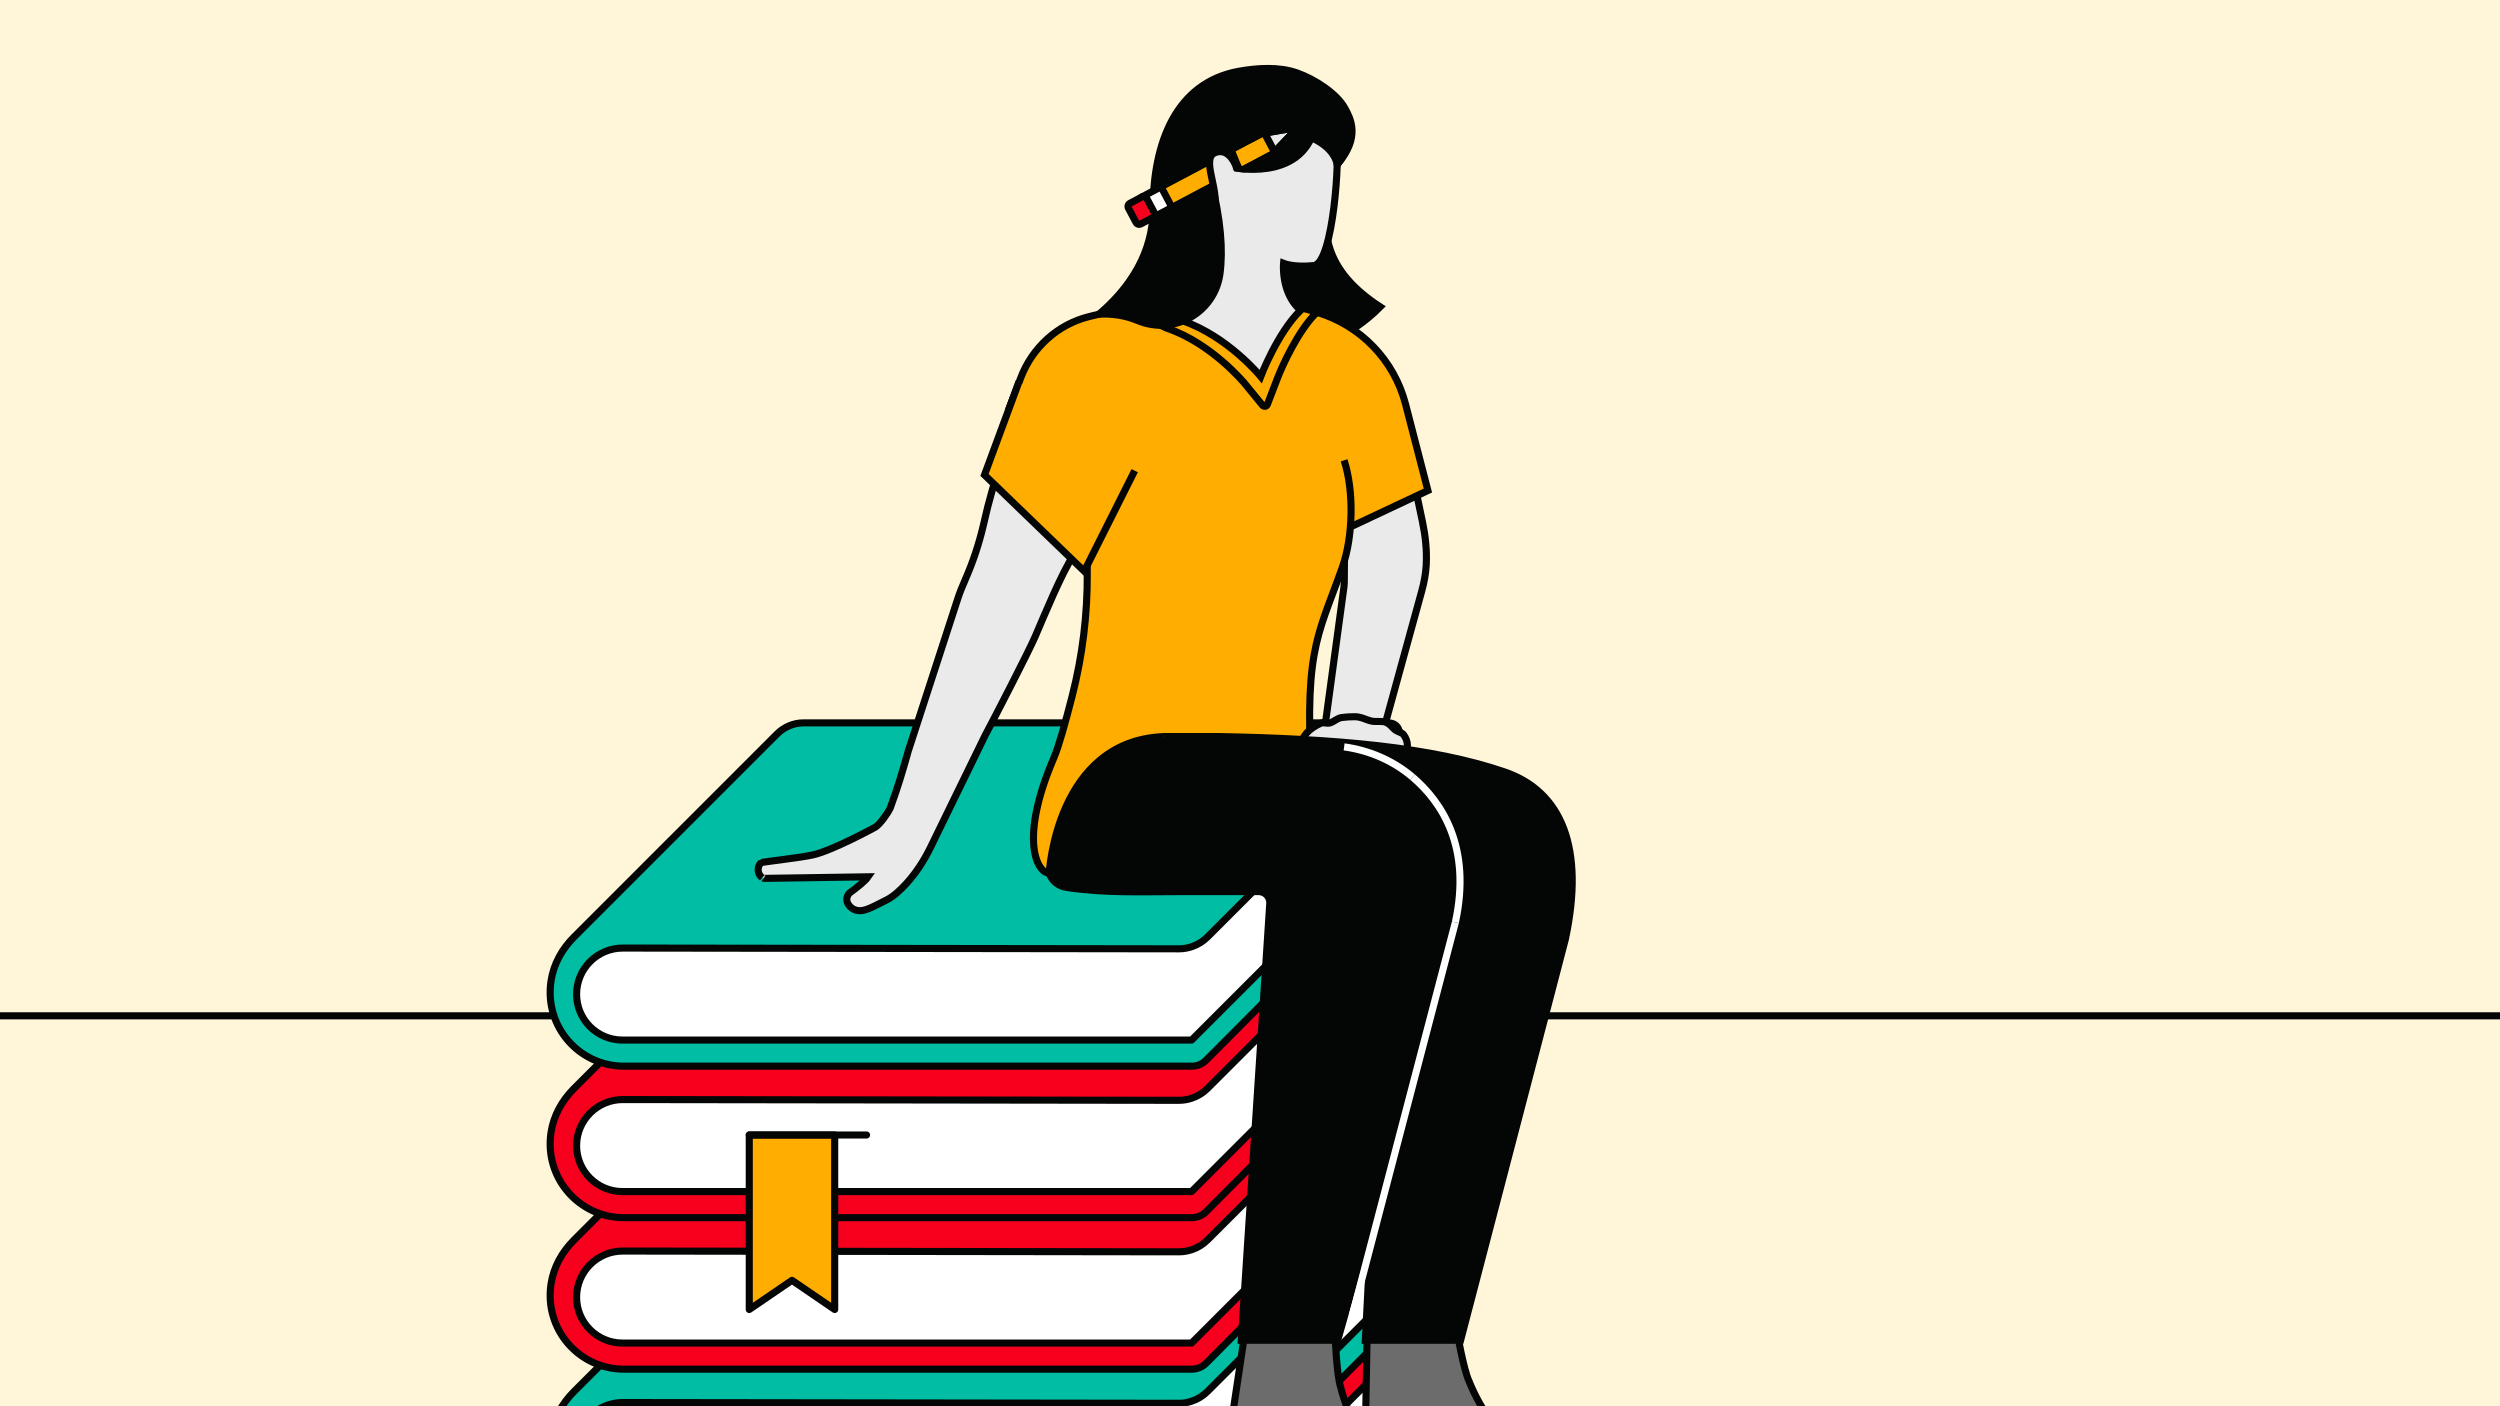
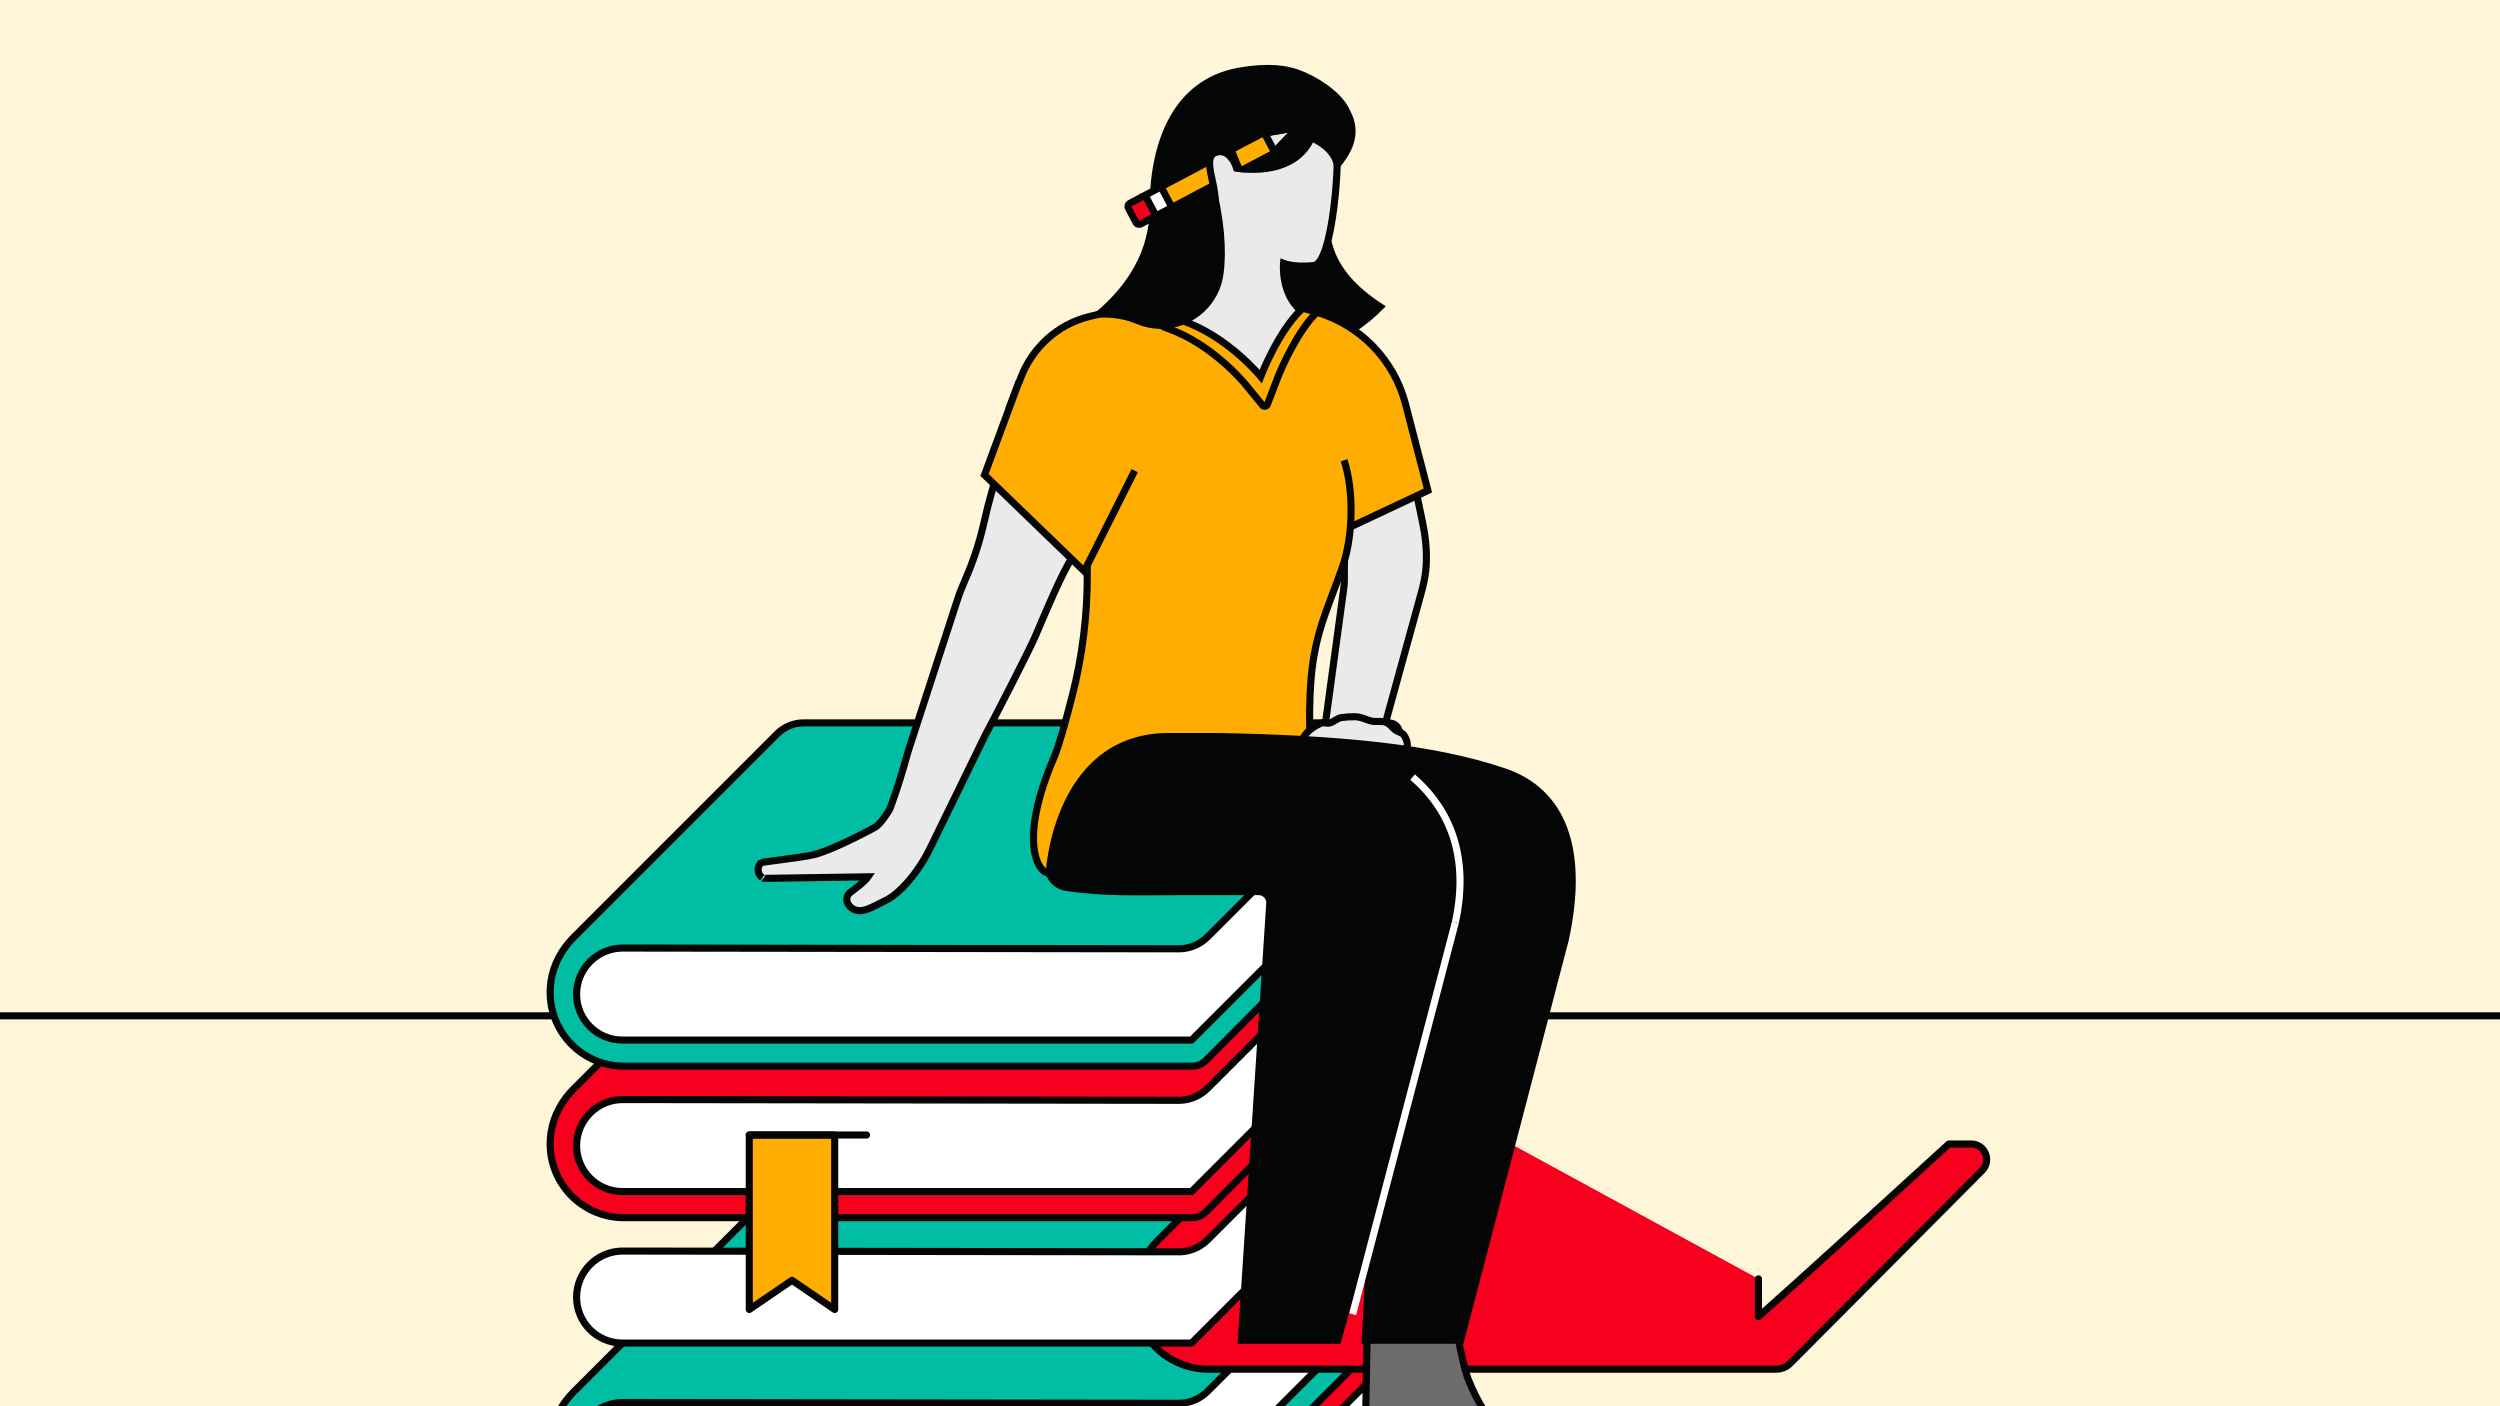
<svg xmlns="http://www.w3.org/2000/svg" xmlns:xlink="http://www.w3.org/1999/xlink" version="1.1" x="0px" y="0px" viewBox="0 0 352.001 198" style="enable-background:new 0 0 352.001 198;" xml:space="preserve">
  <rect x="0" y="0" width="352.001" height="198" fill="#333333" stroke="none" />
  <style type="text/css">
	.st0{fill:#FFF6DA;}
	.st1{fill:none;stroke:#040505;stroke-miterlimit:10;}
	.st2{fill:#F6001E;stroke:#040505;stroke-linecap:round;stroke-linejoin:round;stroke-miterlimit:10;}
	.st3{fill:#FFFFFF;stroke:#040505;stroke-linecap:round;stroke-linejoin:round;stroke-miterlimit:10;}
	.st4{fill:#00BDA3;stroke:#040505;stroke-linecap:round;stroke-linejoin:round;stroke-miterlimit:10;}
	.st5{fill:#6C6C6C;stroke:#040505;stroke-miterlimit:10;}
	.st6{fill:#040505;stroke:#040505;stroke-miterlimit:10;}
	.st7{fill:#EAEAEA;stroke:#040505;stroke-miterlimit:10;}
	.st8{fill:#FFAD00;stroke:#040505;stroke-miterlimit:10;}
	.st9{fill:none;stroke:#FFFFFF;stroke-miterlimit:10;}
	.st10{fill:#FFAD00;}
	.st11{fill:#FFAD00;stroke:#040505;stroke-linecap:round;stroke-linejoin:round;stroke-miterlimit:10;}
	.st12{fill:#040505;stroke:#040505;stroke-linecap:round;stroke-linejoin:round;stroke-miterlimit:10;}
	.st13{fill:#040505;}
	.st14{fill:#EAEAEA;stroke:#040505;stroke-linecap:round;stroke-linejoin:round;stroke-miterlimit:10;}
	.st15{fill:none;stroke:#040505;stroke-linecap:round;stroke-linejoin:round;stroke-miterlimit:10;}
	.st16{clip-path:url(#SVGID_00000009589598745370015000000004266900153188273588_);fill:#FFF6DA;}
	.st17{clip-path:url(#SVGID_00000009589598745370015000000004266900153188273588_);}
	.st18{fill:#FFFFFF;}
	.st19{fill:#F6001E;}
	.st20{fill:#EAEAEA;}
</style>
  <g id="Background">
</g>
  <g id="Artwork">
    <g>
      <defs>
        <rect id="SVGID_1_" width="352.001" height="198" />
      </defs>
      <clipPath id="SVGID_00000173127208113810296160000002797783673711464335_">
        <use xlink:href="#SVGID_1_" style="overflow:visible;" />
      </clipPath>
      <rect style="clip-path:url(#SVGID_00000173127208113810296160000002797783673711464335_);fill:#FFF6DA;" width="352.001" height="198" />
      <g style="clip-path:url(#SVGID_00000173127208113810296160000002797783673711464335_);">
        <g>
          <g>
            <g>
              <g>
                <line class="st1" x1="-44.895" y1="143.027" x2="372.982" y2="143.027" />
              </g>
              <g>
                <g>
                  <g>
                    <g>
                      <path class="st2" d="M193.841,193.422l2.477-2.551            c0.237-0.284,1.299-1.13,0.632-2.826            c-0.203-0.515-0.661-0.943-1.52-0.943h-82.263            c-1.403,0-2.748,0.557-3.74,1.549l-28.629,28.628            c-1.67,1.67-2.853,3.802-3.21,6.137            c-0.989,6.463,3.986,12.026,10.26,12.026h77.678h1.701h0.595            c0.739,0,1.448-0.294,1.971-0.816l0.617-0.617            c0.004-0.004,0.01-0.006,0.014-0.01l0.841-0.845l0.417-0.417            l-0.002,0l25.141-25.271c1.368-1.375,0.403-3.719-1.537-3.731h-3.142            c-0.004,0.002-0.008,0.003-0.012,0.005            c-9.734,8.902-21.412,19.543-26.804,24.313v-5.329" />
                      <path class="st3" d="M170.004,217.259c-0.148,0.149-0.306,0.286-0.468,0.415            c-0.039,0.032-0.081,0.059-0.122,0.09c-0.131,0.099-0.264,0.193-0.403,0.28            c-0.038,0.024-0.076,0.046-0.115,0.069            c-0.153,0.091-0.309,0.175-0.47,0.251            c-0.024,0.011-0.048,0.023-0.072,0.034            c-0.188,0.086-0.381,0.163-0.577,0.228v0            c-0.572,0.189-1.173,0.292-1.787,0.291l-78.289-0.108            c-3.597-0.007-6.517,2.906-6.517,6.503c0,3.563,2.889,6.452,6.452,6.452            h80.14l26.063-26.063V193.422L170.004,217.259z" />
                    </g>
                  </g>
                  <g>
                    <g>
                      <path class="st4" d="M193.841,172.092l2.477-2.551            c0.237-0.284,1.299-1.13,0.632-2.826            c-0.203-0.515-0.661-0.943-1.52-0.943h-82.263            c-1.403,0-2.748,0.557-3.74,1.549l-28.629,28.628            c-1.67,1.67-2.853,3.802-3.21,6.137            c-0.989,6.463,3.986,12.026,10.26,12.026h77.678h1.701h0.595            c0.739,0,1.448-0.294,1.971-0.816l0.617-0.617            c0.004-0.004,0.01-0.006,0.014-0.01l0.841-0.845l0.417-0.417            l-0.002,0l25.141-25.271c1.368-1.375,0.403-3.719-1.537-3.731h-3.142            c-0.004,0.002-0.008,0.003-0.012,0.005            c-9.734,8.902-21.412,19.543-26.804,24.313v-5.329" />
                      <path class="st3" d="M170.004,195.928c-0.148,0.149-0.306,0.286-0.468,0.415            c-0.039,0.032-0.081,0.059-0.122,0.09c-0.131,0.099-0.264,0.193-0.403,0.28            c-0.038,0.024-0.076,0.046-0.115,0.069            c-0.153,0.091-0.309,0.175-0.47,0.251            c-0.024,0.011-0.048,0.023-0.072,0.034            c-0.188,0.086-0.381,0.163-0.577,0.228v0            c-0.572,0.189-1.173,0.292-1.787,0.291l-78.289-0.108            c-3.597-0.007-6.517,2.906-6.517,6.503c0,3.563,2.889,6.452,6.452,6.452            h80.14l26.063-26.063v-12.279L170.004,195.928z" />
                    </g>
                  </g>
                  <g>
                    <g>
-                       <path class="st2" d="M193.841,150.761l2.477-2.551            c0.237-0.284,1.299-1.13,0.632-2.826            c-0.203-0.515-0.661-0.943-1.52-0.943h-82.263            c-1.403,0-2.748,0.557-3.74,1.549l-28.629,28.628            c-1.67,1.67-2.853,3.802-3.21,6.137            c-0.989,6.463,3.986,12.026,10.26,12.026h77.678h1.701h0.595            c0.739,0,1.448-0.294,1.971-0.816l0.617-0.617            c0.004-0.004,0.01-0.006,0.014-0.01l0.841-0.845l0.417-0.417            l-0.002,0l25.141-25.271c1.368-1.375,0.403-3.719-1.537-3.731h-3.142            c-0.004,0.002-0.008,0.003-0.012,0.005            c-9.734,8.902-21.412,19.543-26.804,24.313v-5.329" />
+                       <path class="st2" d="M193.841,150.761l2.477-2.551            c0.237-0.284,1.299-1.13,0.632-2.826            c-0.203-0.515-0.661-0.943-1.52-0.943c-1.403,0-2.748,0.557-3.74,1.549l-28.629,28.628            c-1.67,1.67-2.853,3.802-3.21,6.137            c-0.989,6.463,3.986,12.026,10.26,12.026h77.678h1.701h0.595            c0.739,0,1.448-0.294,1.971-0.816l0.617-0.617            c0.004-0.004,0.01-0.006,0.014-0.01l0.841-0.845l0.417-0.417            l-0.002,0l25.141-25.271c1.368-1.375,0.403-3.719-1.537-3.731h-3.142            c-0.004,0.002-0.008,0.003-0.012,0.005            c-9.734,8.902-21.412,19.543-26.804,24.313v-5.329" />
                      <path class="st3" d="M170.004,174.598c-0.148,0.149-0.306,0.286-0.468,0.415            c-0.039,0.032-0.081,0.059-0.122,0.09c-0.131,0.099-0.264,0.193-0.403,0.28            c-0.038,0.024-0.076,0.046-0.115,0.069            c-0.153,0.091-0.309,0.175-0.47,0.251            c-0.024,0.011-0.048,0.023-0.072,0.034            c-0.188,0.086-0.381,0.163-0.577,0.228v0            c-0.572,0.189-1.173,0.292-1.787,0.291l-78.289-0.108            c-3.597-0.007-6.517,2.906-6.517,6.503c0,3.563,2.889,6.452,6.452,6.452            h80.14l26.063-26.063v-12.279L170.004,174.598z" />
                    </g>
                  </g>
                  <g>
                    <g>
                      <path class="st2" d="M193.841,129.43l2.477-2.551            c0.237-0.284,1.299-1.13,0.632-2.826            c-0.203-0.515-0.661-0.943-1.52-0.943h-82.263            c-1.403,0-2.748,0.557-3.74,1.549l-28.629,28.628            c-1.67,1.67-2.853,3.802-3.21,6.137            c-0.989,6.463,3.986,12.026,10.26,12.026h77.678h1.701h0.595            c0.739,0,1.448-0.294,1.971-0.816l0.617-0.617            c0.004-0.004,0.01-0.006,0.014-0.01l0.841-0.845l0.417-0.417            l-0.002,0l25.141-25.271c1.368-1.375,0.403-3.719-1.537-3.731h-3.142            c-0.004,0.002-0.008,0.003-0.012,0.005            c-9.734,8.902-21.412,19.543-26.804,24.313v-5.329" />
                      <path class="st3" d="M170.004,153.267c-0.148,0.149-0.306,0.286-0.468,0.415            c-0.039,0.032-0.081,0.059-0.122,0.09c-0.131,0.099-0.264,0.193-0.403,0.28            c-0.038,0.024-0.076,0.046-0.115,0.069            c-0.153,0.091-0.309,0.175-0.47,0.251            c-0.024,0.011-0.048,0.023-0.072,0.034            c-0.188,0.086-0.381,0.163-0.577,0.228v0            c-0.572,0.189-1.173,0.292-1.787,0.291l-78.289-0.108            c-3.597-0.007-6.517,2.906-6.517,6.503c0,3.563,2.889,6.452,6.452,6.452            h80.14l26.063-26.063v-12.279L170.004,153.267z" />
                    </g>
                  </g>
                  <g>
                    <g>
                      <path class="st4" d="M193.841,108.099l2.477-2.551            c0.237-0.284,1.299-1.13,0.632-2.826            c-0.203-0.515-0.661-0.943-1.52-0.943h-82.263            c-1.403,0-2.748,0.557-3.74,1.549l-28.629,28.628            c-1.67,1.67-2.853,3.802-3.21,6.137            c-0.989,6.463,3.986,12.026,10.26,12.026h77.678h1.701h0.595            c0.739,0,1.448-0.294,1.971-0.816l0.617-0.617            c0.004-0.004,0.01-0.006,0.014-0.01l0.841-0.845l0.417-0.417            l-0.002,0l25.141-25.271c1.368-1.375,0.403-3.719-1.537-3.731h-3.142            c-0.004,0.002-0.008,0.003-0.012,0.005            c-9.734,8.902-21.412,19.543-26.804,24.313v-5.329" />
                      <path class="st3" d="M170.004,131.936c-0.148,0.149-0.306,0.286-0.468,0.415            c-0.039,0.032-0.081,0.059-0.122,0.09c-0.131,0.099-0.264,0.193-0.403,0.28            c-0.038,0.024-0.076,0.046-0.115,0.069            c-0.153,0.091-0.309,0.175-0.47,0.251            c-0.024,0.011-0.048,0.023-0.072,0.034            c-0.188,0.086-0.381,0.163-0.577,0.228v0            c-0.572,0.189-1.173,0.292-1.787,0.291l-78.289-0.108            c-3.597-0.007-6.517,2.906-6.517,6.503c0,3.563,2.889,6.452,6.452,6.452            h80.14l26.063-26.063v-12.279L170.004,131.936z" />
                    </g>
                  </g>
                </g>
              </g>
              <g>
                <path class="st5" d="M197.521,210.257l0.316-4.717l3.326,5.102l19.773,2.709         c1.057,0.112,1.59-1.393,0.752-2.155c-0.146-0.133-0.306-0.264-0.48-0.392         c-2.404-1.765-10.813-7.382-14.381-16.367         c-0.754-1.596-1.706-7.07-1.706-7.07l-12.629,0.636l-0.393,21.679         L197.521,210.257z" />
-                 <path class="st5" d="M177.462,209.733l0.927-4.635l2.634,5.492l19.252,5.26         c1.033,0.248,1.758-1.174,1.026-2.038c-0.128-0.151-0.269-0.301-0.425-0.451         c-2.154-2.063-9.76-8.726-12.128-18.1         c-0.54-1.68-0.771-7.232-0.771-7.232l-12.604-1.014l-3.212,21.444         L177.462,209.733z" />
                <path class="st6" d="M194.334,43.211c-8.855,8.942-25.271,10.568-45.642,4.982         c0,0,13.668-6.139,13.668-18.817c0-9.109,3.13-17.725,12.055-19.339         c2.633-0.476,5.674-0.662,8.198,0.226c2.561,0.901,5.631,2.931,6.752,4.983         c0.742,1.358,2.28,4.049-1.086,7.913         C184.911,32.336,186.68,38.223,194.334,43.211z" />
                <g>
                  <path class="st7" d="M199.275,68.684l0.999,4.74          c0.425,2.018,0.653,4.081,0.539,6.14c-0.001,0.022-0.002,0.043-0.004,0.065          c-0.071,1.224-0.309,2.432-0.634,3.614l-5.52,20.068l-8.138-0.735          l2.712-19.928c0.016-0.216,0.031-0.432,0.047-0.649l0.076-9.376          L199.275,68.684z" />
                  <path class="st8" d="M185.408,43.972l-9.662-2.864l2.068,38.882L201.048,69.065          l-3.143-12.151C196.298,50.707,191.556,45.795,185.408,43.972z" />
                  <path class="st8" d="M176.599,39.925l-5.68,0.962          c-5.796,0.981-11.553,2.186-17.256,3.61l-0.355,0.089          c-4.373,1.092-7.953,4.312-9.593,8.626l-1.61,4.235l9.701,11.237          l2.557,6.717l-1.454,28.202l3.541,12.793l2.537,6.548l25.923-9.704          c-1.537-21.788,0.491-23.168,4.095-33.381          c1.52-4.306,1.658-10.707,0.245-15.05" />
                  <path class="st7" d="M183.252,104.95c0,2.229,3.337,4.037,7.454,4.037          c4.117,0,7.454-1.807,7.454-4.037c0-0.547-0.201-1.068-0.565-1.544          c-0.196-0.256-0.862-0.396-1.147-0.622          c-0.488-0.388-0.674-0.831-1.376-1.106          c-0.484-0.19-1.361-0.018-1.923-0.141          c-0.863-0.189-1.456-0.624-2.444-0.624c-0.623,0-1.228,0.041-1.807,0.119          c-0.601,0.081-1.098,0.6-1.632,0.755          c-0.435,0.126-0.919-0.123-1.297,0.045          C184.31,102.573,183.252,103.695,183.252,104.95z" />
                  <path class="st6" d="M211.851,108.688c-10.312-3.528-23.855-4.667-40.169-4.98          l-9.139,0c-0.871,0-1.734,0.123-2.585,0.309          c-2.775,0.607-6.35,0.596-8.138,3.607          c-2.19,3.688-3.556,10.175-4.199,13.895          c-0.282,1.631,0.843,3.156,2.478,3.415          c5.291,0.84,10.668,0.603,16.071,0.603h11.05          c0.906,0,1.624,0.766,1.565,1.671l-4.008,61.497h13.575l4.752-16.877          l-0.865,16.877h13.416l14.747-56.464          C223.163,119.445,219.921,111.449,211.851,108.688z" />
                  <path class="st8" d="M163.963,103.708c-15.27,0.517-16.232,19.235-16.232,19.235          c-1.627,0-4.36-4.569,0.673-16.28c0.694-1.614,1.646-5.099,2.562-8.674          c1.446-5.641,2.157-11.446,2.12-17.269l-0.077-12.036" />
                  <path class="st7" d="M107.603,123.676l14.626-0.222          c-0.424,0.619-1.644,1.565-2.495,2.185c-0.55,0.401-0.669,1.168-0.274,1.722          c0.151,0.212,0.321,0.404,0.499,0.523c1.298,0.866,2.642-0.071,4.85-1.16          c0.99-0.488,1.999-1.42,2.869-2.389c1.348-1.501,2.449-3.206,3.334-5.019          l7.703-15.788c1.118-2.072,6.109-11.743,7.048-13.921          c1.23-2.852,3.713-8.925,5.413-11.473          c0.538-0.806,1.016-1.66,1.427-2.551l5.584-13.609l-13.704-5.195          c-0.791,0.853-2.507,3.569-5.426,14.646l-0.642,2.702          c-0.61,2.569-1.447,5.067-2.498,7.457          c-0.42,0.955-0.816,1.924-1.133,2.926l-6.897,21.22          c-0.915,3.241-1.397,4.884-2.543,8.046          c-0.337,0.717-1.449,2.299-2.119,2.698c0,0-5.992,3.279-8.773,3.898          c-1.88,0.418-7.21,0.998-7.306,1.097          c-0.587,0.606-0.514,1.591,0.154,2.106          C107.3,123.575,107.494,123.677,107.603,123.676z" />
                  <polyline class="st8" points="143.484,53.722 138.618,66.871 152.663,80.43           159.768,66.27         " />
                  <g>
-                     <path class="st9" d="M198.887,109.416c-2.743-2.338-6.106-3.77-9.636-4.256" />
                    <path class="st9" d="M204.916,129.871c2.308-10.582-1.885-16.923-6.029-20.456" />
                    <line class="st9" x1="190.456" y1="185.04" x2="204.916" y2="129.871" />
                  </g>
                  <polygon class="st10" points="157.176,66.624 162.361,56.649 149.266,49.798           143.322,56.774 142.965,68.684 151.108,72.623         " />
                  <g>
                    <g>
                      <path class="st10" d="M164.338,29.493c-0.179,0-0.352-0.097-0.441-0.266l-1.068-2.015            c-0.062-0.117-0.075-0.254-0.036-0.381            c0.038-0.127,0.126-0.233,0.243-0.295l14.497-7.687            c0.075-0.04,0.155-0.059,0.234-0.059c0.179,0,0.352,0.097,0.441,0.266            l1.068,2.015c0.062,0.117,0.075,0.254,0.036,0.381            c-0.038,0.127-0.126,0.233-0.243,0.295l-14.497,7.687            C164.497,29.475,164.417,29.493,164.338,29.493z" />
                      <path class="st13" d="M177.767,19.292l1.068,2.015l-14.497,7.687l-1.068-2.015            L177.767,19.292 M177.766,18.292c-0.158,0-0.318,0.038-0.468,0.117            l-14.497,7.687c-0.234,0.124-0.41,0.337-0.488,0.59            c-0.078,0.254-0.052,0.528,0.072,0.762l1.068,2.015            c0.18,0.339,0.526,0.532,0.884,0.532c0.158,0,0.318-0.038,0.468-0.117            l14.497-7.687c0.234-0.124,0.41-0.337,0.488-0.59            c0.078-0.254,0.052-0.528-0.072-0.762l-1.068-2.015            C178.47,18.485,178.124,18.292,177.766,18.292L177.766,18.292z" />
                    </g>
                    <g>
                      <path class="st18" d="M162.09,30.686c-0.049,0-0.099-0.007-0.146-0.022            c-0.127-0.038-0.233-0.126-0.295-0.243l-1.068-2.015            c-0.13-0.244-0.037-0.547,0.207-0.676l2.248-1.192            c0.073-0.039,0.153-0.059,0.234-0.059c0.049,0,0.099,0.007,0.146,0.022            c0.127,0.038,0.233,0.126,0.295,0.243l1.068,2.015            c0.13,0.244,0.037,0.547-0.207,0.676l-2.248,1.192            C162.251,30.666,162.171,30.686,162.09,30.686z" />
                      <path class="st13" d="M163.269,26.979l1.068,2.015l-2.248,1.192l-1.068-2.015            L163.269,26.979 M163.269,25.979c-0.162,0-0.323,0.039-0.469,0.116            l-2.248,1.192c-0.488,0.259-0.674,0.864-0.415,1.352l1.068,2.015            c0.124,0.234,0.337,0.41,0.59,0.488c0.096,0.03,0.195,0.044,0.293,0.044            c0.162,0,0.323-0.039,0.468-0.116l2.248-1.192            c0.234-0.124,0.41-0.337,0.488-0.59c0.078-0.254,0.052-0.528-0.072-0.762            l-1.068-2.015c-0.124-0.234-0.337-0.41-0.59-0.487            C163.467,25.993,163.368,25.979,163.269,25.979L163.269,25.979z" />
                    </g>
                    <g>
                      <path class="st19" d="M160.39,31.586c-0.179,0-0.352-0.097-0.441-0.266l-1.068-2.015            c-0.062-0.117-0.075-0.254-0.036-0.381            c0.038-0.127,0.126-0.233,0.243-0.295l1.699-0.9            c0.075-0.04,0.155-0.059,0.234-0.059c0.179,0,0.352,0.097,0.441,0.266            l1.068,2.015c0.062,0.117,0.075,0.254,0.036,0.381            c-0.038,0.127-0.126,0.233-0.243,0.295l-1.699,0.9            C160.549,31.567,160.469,31.586,160.39,31.586z" />
                      <path class="st13" d="M161.021,28.171l1.068,2.015l-1.698,0.901l-1.068-2.015            L161.021,28.171 M161.021,27.171c-0.162,0-0.323,0.039-0.468,0.116            l-1.698,0.901c-0.488,0.259-0.674,0.864-0.415,1.352l1.068,2.015            c0.124,0.234,0.337,0.41,0.59,0.488c0.096,0.03,0.195,0.044,0.294,0.044            c0.162,0,0.323-0.039,0.468-0.116l1.698-0.901            c0.488-0.259,0.674-0.864,0.415-1.352l-1.068-2.015            c-0.124-0.234-0.337-0.41-0.59-0.488            C161.218,27.185,161.119,27.171,161.021,27.171L161.021,27.171z" />
                    </g>
                  </g>
                  <path class="st7" d="M187.965,19.162c-0.001-0.001-7.761-4.334-11.071,0.58          c-0.01,0.014,0.003,0.034,0.004,0.05          c0.057,0.785-0.052,1.763-0.183,2.573          c-0.144,0.892-0.905,1.512-1.733,1.407l-0.852-0.108          c0,0-0.917-2.961-2.996-2.19c-2.079,0.771,0.507,5.063-0.142,7.825          c-0.364,1.551-2.73,3.066-2.87,3.154          c-0.403,6.567-3.222,10.023-3.222,10.023          c-0.006,1.027,0.513,2.311,1.563,2.673          c6.462,2.229,11.044,7.866,11.044,7.866s2.361-6.17,5.618-9.335          c-2.799-2.383-2.402-6.597-2.402-6.597s1.504,0.61,4.259,0.306          c2.756-0.304,3.741-15.653,3.148-17.739          C188.088,19.497,188.03,19.332,187.965,19.162z" />
                </g>
                <path class="st12" d="M174.131,23.664c0,0,10.561,2.021,11.262-7.469l-6.703-0.401         l-2.747,7.635L174.131,23.664z" />
                <g>
                  <g>
                    <g>
                      <polyline class="st20" points="177.766,19.292 181.362,18.676 178.835,21.307             177.766,19.292           " />
                      <path class="st13" d="M178.835,21.818c-0.024,0-0.047-0.002-0.071-0.005            c-0.163-0.023-0.303-0.122-0.38-0.266l-1.068-2.015            c-0.077-0.145-0.08-0.317-0.007-0.465            c0.072-0.147,0.21-0.25,0.372-0.278l3.595-0.616            c0.216-0.033,0.435,0.07,0.537,0.264            c0.104,0.195,0.07,0.434-0.083,0.594l-2.527,2.631            C179.107,21.762,178.973,21.818,178.835,21.818z M178.549,19.676l0.407,0.768            l0.963-1.003L178.549,19.676z" />
                    </g>
                  </g>
                  <g>
                    <polygon class="st20" points="177.767,19.292 178.835,21.307 181.362,18.676          " />
                    <path class="st13" d="M181.362,18.676h0.005 M181.362,18.676l-2.528,2.631l-1.068-2.015           L181.362,18.676 M181.363,17.654c-0.021,0-0.041,0.001-0.062,0.002           c-0.044,0.003-0.088,0.008-0.13,0.016l-3.577,0.613           c-0.323,0.055-0.6,0.262-0.744,0.556           c-0.145,0.294-0.139,0.64,0.014,0.929l1.068,2.015           c0.154,0.29,0.437,0.488,0.761,0.533           c0.047,0.007,0.095,0.01,0.141,0.01c0.276,0,0.543-0.112,0.737-0.314           l2.499-2.601c0.195-0.186,0.316-0.448,0.316-0.738           c0-0.561-0.45-1.017-1.01-1.022           C181.372,17.654,181.367,17.654,181.363,17.654L181.363,17.654z M181.362,19.697           h0.005H181.362L181.362,19.697z" />
                  </g>
                  <g>
                    <polygon class="st10" points="174.832,23.429 178.835,21.307 177.766,19.292            173.966,21.307          " />
                    <path class="st13" d="M177.767,19.292l1.068,2.015l-4.003,2.122l-0.866-2.122           L177.767,19.292 M177.767,18.27c-0.165,0-0.33,0.04-0.479,0.119           l-3.8,2.015c-0.463,0.246-0.665,0.803-0.467,1.289l0.866,2.122           c0.109,0.267,0.415,0.144,0.687,0.243c0.113,0.041,0.297-0.096,0.415-0.096           c0.165,0,0.332,0.064,0.481-0.015l3.844-1.737           c0.498-0.264,0.688-0.883,0.424-1.381l-1.068-2.015           c-0.127-0.239-0.344-0.419-0.603-0.498           C177.968,18.285,177.867,18.27,177.767,18.27L177.767,18.27z" />
                  </g>
                </g>
                <path class="st6" d="M183.072,18.83c0,0,4.539,1.086,5.208,4.329         c0,0,5.529-5.939-3.699-10.469l-2.837,1.624L183.072,18.83z" />
                <path class="st13" d="M170.964,25.2l-7.455,8.542c0,0,0.565,2.525,0.007,5.964         c-1.647,2.807-12.892,5.8-12.536,5.694         c3.788-1.128,6.826-0.723,9.03,0.201c5.395,2.263,11.466-1.197,12.257-6.994         C172.73,35.211,172.4,30.877,170.964,25.2z" />
                <path class="st1" d="M161.973,44.346c0.573,0.843,1.383,1.543,2.448,1.91         c6.191,2.135,10.771,7.666,10.817,7.722l2.524,3.082         c0.195,0.238,0.575,0.177,0.685-0.11l1.427-3.717         c0.66-1.717,2.932-6.721,5.479-9.196l0.509-0.495" />
              </g>
            </g>
          </g>
        </g>
        <g>
          <polygon class="st11" points="117.526,184.377 111.511,180.271 105.497,184.377       105.497,159.806 117.526,159.806     " />
          <line class="st15" x1="105.497" y1="159.806" x2="122.009" y2="159.806" />
        </g>
      </g>
    </g>
  </g>
</svg>